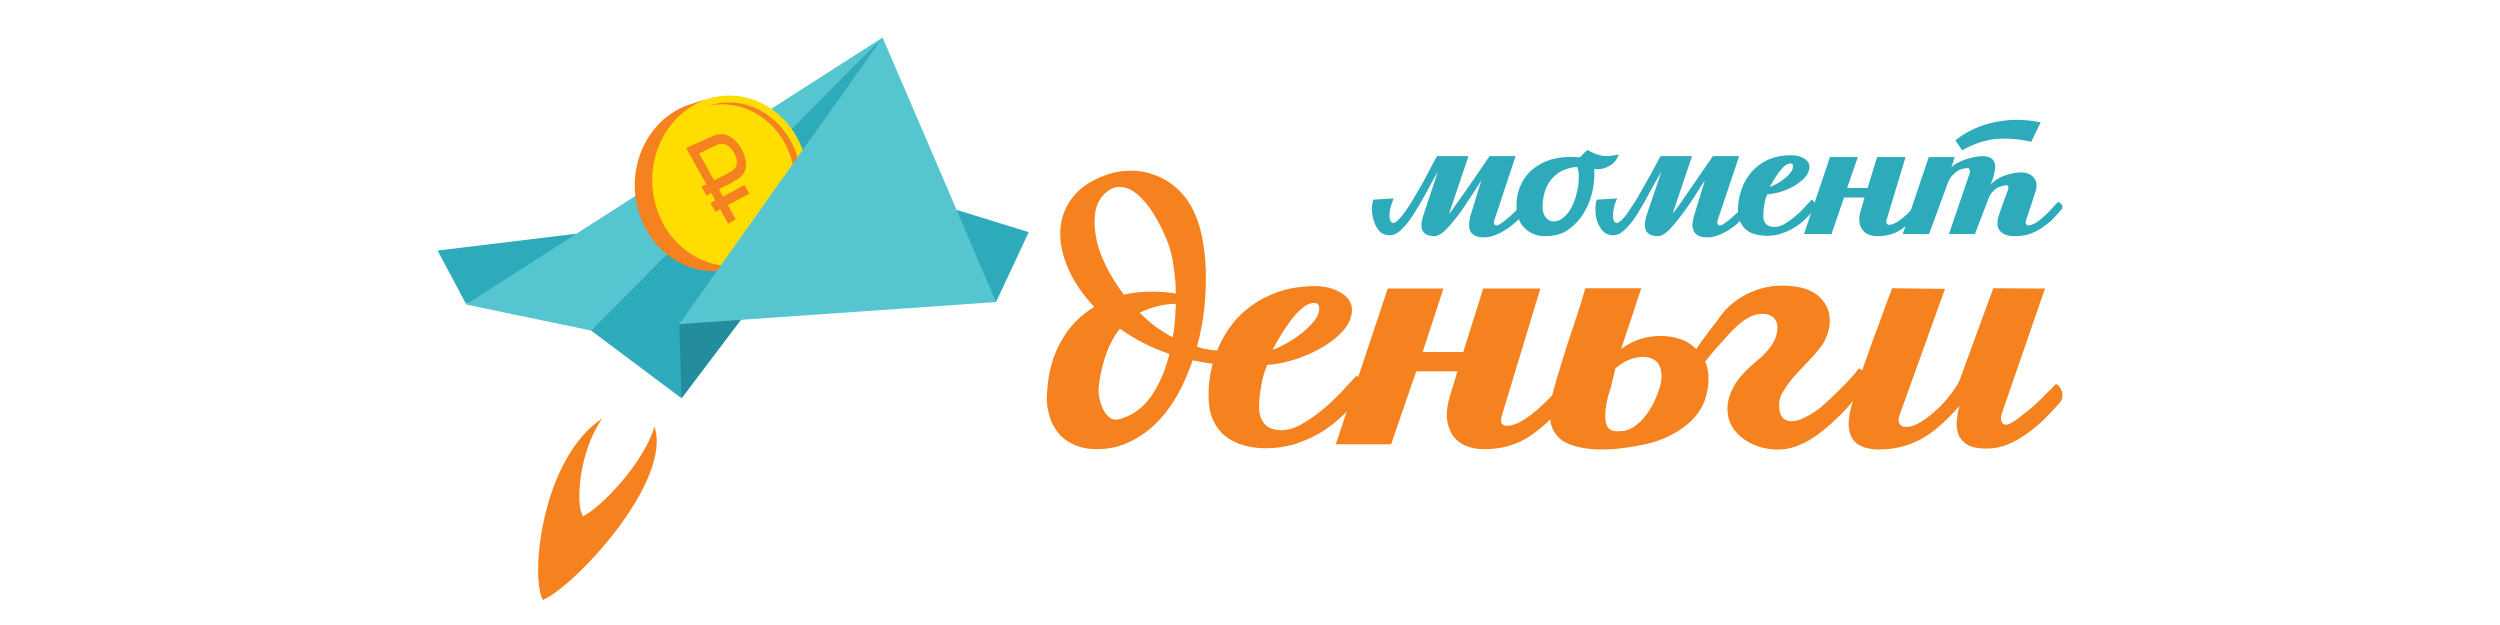
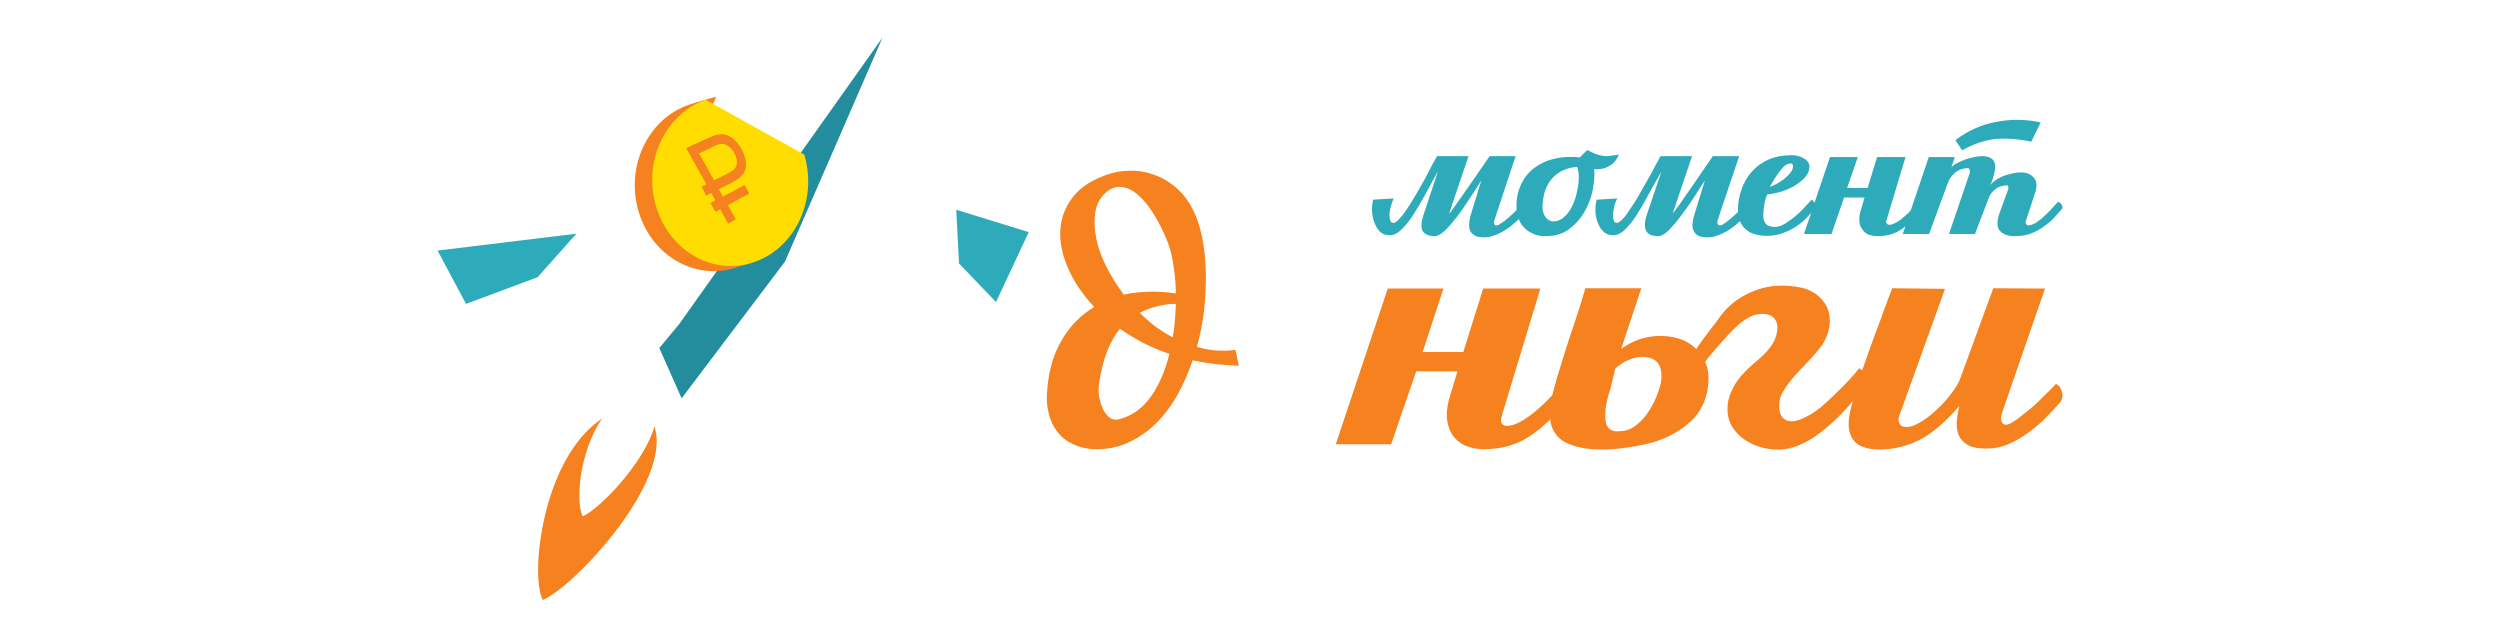
<svg xmlns="http://www.w3.org/2000/svg" width="200" height="50" viewBox="0 0 200 50" fill="none">
  <g clip-path="url(#clip0_2_33)">
    <path fill-rule="evenodd" clip-rule="evenodd" d="M82.299 18.572L76.5 16.782L76.721 21.074L79.681 24.163L82.299 18.572ZM35.006 20.044L37.282 24.311L43.007 22.177L46.114 18.695L35.006 20.044Z" fill="#2EABBA" />
    <path fill-rule="evenodd" clip-rule="evenodd" d="M87.926 30.687C87.877 31.03 87.877 31.373 87.926 31.741C87.999 32.084 88.097 32.403 88.22 32.698C88.367 32.992 88.538 33.213 88.734 33.384C88.954 33.556 89.198 33.605 89.468 33.556C90.544 33.286 91.4 32.673 92.085 31.717C92.746 30.76 93.235 29.608 93.553 28.308C92.819 28.063 92.11 27.768 91.449 27.425C90.789 27.082 90.177 26.714 89.59 26.297C88.758 27.327 88.195 28.798 87.926 30.687ZM94.067 24.311C93.186 24.286 91.963 24.605 91.18 25.022C91.572 25.414 91.987 25.782 92.428 26.125C92.893 26.444 93.333 26.738 93.822 26.984C93.945 26.273 94.018 25.561 94.043 24.801C94.067 24.556 94.067 24.531 94.067 24.311ZM94.067 23.477C94.067 23.158 94.043 22.986 94.043 22.668C93.994 21.981 93.896 21.343 93.798 20.755C93.676 20.142 93.529 19.627 93.333 19.161C93.015 18.401 92.672 17.714 92.281 17.101C91.89 16.463 91.474 15.973 91.058 15.605C90.642 15.237 90.201 15.016 89.761 14.967C89.321 14.894 88.88 15.041 88.464 15.409C88.024 15.801 87.755 16.292 87.632 16.905C87.535 17.518 87.535 18.204 87.681 18.94C87.804 19.7 88.073 20.46 88.464 21.245C88.856 22.055 89.345 22.815 89.908 23.575C91.327 23.232 92.991 23.305 94.067 23.477ZM87.951 14.207C88.685 13.888 89.419 13.692 90.153 13.668C90.886 13.618 91.596 13.717 92.257 13.962C92.942 14.183 93.553 14.55 94.091 15.016C94.654 15.507 95.095 16.095 95.437 16.782C95.755 17.395 96 18.131 96.171 18.989C96.342 19.847 96.44 20.755 96.465 21.711C96.489 22.692 96.44 23.673 96.342 24.727C96.22 25.758 96.024 26.763 95.755 27.744C96.22 27.891 96.734 27.989 97.272 28.038C97.786 28.063 98.324 28.063 98.838 27.989L99.107 29.264C97.761 29.215 96.538 29.068 95.413 28.823C95.095 29.779 94.679 30.711 94.214 31.57C93.725 32.428 93.162 33.188 92.526 33.826C91.89 34.463 91.156 34.978 90.373 35.346C89.59 35.738 88.709 35.935 87.755 35.935C86.996 35.935 86.36 35.788 85.822 35.518C85.284 35.273 84.868 34.929 84.55 34.488C84.232 34.071 84.012 33.58 83.889 33.016C83.743 32.477 83.718 31.913 83.767 31.349C83.865 29.755 84.256 28.381 84.917 27.253C85.553 26.125 86.434 25.218 87.535 24.556C86.678 23.624 85.993 22.668 85.528 21.638C85.064 20.632 84.819 19.651 84.819 18.719C84.819 17.763 85.064 16.905 85.577 16.12C86.091 15.311 86.874 14.673 87.951 14.207Z" fill="#F5811F" />
-     <path fill-rule="evenodd" clip-rule="evenodd" d="M109.016 31.471C108.551 32.084 108.037 32.648 107.474 33.188C106.912 33.727 106.324 34.194 105.688 34.586C105.028 34.978 104.343 35.273 103.609 35.518C102.875 35.738 102.116 35.861 101.309 35.861C100.648 35.861 100.037 35.788 99.45 35.616C98.887 35.444 98.397 35.199 97.982 34.856C97.566 34.512 97.248 34.071 97.027 33.556C96.783 33.016 96.685 32.379 96.685 31.643C96.685 30.515 96.856 29.436 97.248 28.381C97.615 27.327 98.177 26.371 98.887 25.561C99.621 24.752 100.502 24.09 101.578 23.624C102.63 23.134 103.853 22.888 105.223 22.888C105.982 22.888 106.667 23.06 107.254 23.403C107.841 23.747 108.159 24.213 108.159 24.826C108.135 25.439 107.866 26.003 107.401 26.518C106.912 27.033 106.324 27.499 105.639 27.866C104.954 28.259 104.22 28.553 103.462 28.798C102.703 29.019 101.994 29.166 101.382 29.191C101.162 29.681 100.991 30.245 100.893 30.883C100.795 31.496 100.722 32.06 100.722 32.55C100.722 32.747 100.746 32.967 100.795 33.188C100.844 33.409 100.942 33.605 101.064 33.777C101.187 33.973 101.358 34.12 101.603 34.242C101.823 34.341 102.141 34.414 102.508 34.414C103.022 34.414 103.56 34.267 104.098 33.948C104.636 33.654 105.175 33.286 105.713 32.845C106.251 32.428 106.74 31.937 107.23 31.447C107.695 30.932 108.135 30.466 108.502 30.074C108.771 30.172 108.967 30.392 109.065 30.711C109.162 31.03 109.138 31.3 109.016 31.471ZM101.798 27.989C102.165 27.866 102.557 27.67 102.997 27.425C103.437 27.18 103.829 26.91 104.22 26.591C104.587 26.297 104.905 25.954 105.175 25.635C105.419 25.292 105.542 24.973 105.542 24.678C105.542 24.384 105.395 24.237 105.126 24.237C104.808 24.237 104.489 24.384 104.171 24.654C103.853 24.924 103.535 25.267 103.242 25.659C102.948 26.076 102.655 26.493 102.41 26.91C102.165 27.327 101.945 27.695 101.798 27.989Z" fill="#F5811F" />
    <path fill-rule="evenodd" clip-rule="evenodd" d="M120.172 33.163C120.074 33.482 120.05 33.727 120.123 33.85C120.221 33.997 120.368 34.071 120.539 34.071C121.567 34.071 123.083 32.918 125.114 30.613C125.359 30.736 125.53 30.907 125.628 31.153C125.726 31.398 125.652 31.643 125.457 31.913C124.527 33.139 123.524 34.12 122.472 34.831C121.42 35.567 120.172 35.935 118.729 35.935C118.141 35.935 117.652 35.837 117.212 35.64C116.771 35.444 116.429 35.15 116.184 34.782C115.939 34.39 115.793 33.924 115.744 33.384C115.719 32.845 115.817 32.232 116.037 31.545L116.6 29.706H113.297L111.291 35.542H106.863L111.022 23.084H115.475L113.811 28.161H117.065L118.655 23.084H123.23L120.172 33.163Z" fill="#F5811F" />
    <path fill-rule="evenodd" clip-rule="evenodd" d="M132.919 29.926C132.87 29.411 132.723 29.068 132.429 28.847C132.16 28.651 131.842 28.553 131.451 28.553C131.084 28.553 130.692 28.627 130.276 28.798C129.885 28.97 129.542 29.191 129.224 29.485L128.857 31.03C128.49 32.084 128.368 32.943 128.441 33.629C128.515 34.316 128.931 34.586 129.665 34.488C130.081 34.488 130.521 34.316 130.913 33.997C131.328 33.678 131.671 33.286 131.965 32.796C132.258 32.33 132.503 31.839 132.674 31.3C132.87 30.785 132.943 30.319 132.919 29.926ZM132.576 35.273C132.332 35.371 131.965 35.469 131.5 35.567C131.035 35.665 130.497 35.763 129.934 35.837C129.371 35.91 128.76 35.959 128.148 35.959C127.536 35.959 126.949 35.91 126.386 35.788C125.628 35.616 125.065 35.371 124.698 35.003C124.331 34.635 124.111 34.194 124.038 33.703C123.94 33.212 123.964 32.673 124.087 32.06C124.209 31.471 124.38 30.834 124.576 30.172C124.772 29.559 124.967 28.896 125.188 28.185C125.408 27.474 125.628 26.812 125.848 26.174C126.068 25.512 126.264 24.924 126.435 24.384C126.607 23.82 126.729 23.379 126.827 23.06H131.304L129.689 27.916C130.399 27.401 131.182 27.057 132.038 26.935C132.919 26.812 133.702 26.886 134.436 27.131C135.145 27.376 135.732 27.842 136.173 28.504C136.638 29.191 136.784 30.049 136.613 31.104C136.466 32.109 136.026 32.967 135.292 33.678C134.558 34.365 133.653 34.905 132.576 35.273Z" fill="#F5811F" />
    <path fill-rule="evenodd" clip-rule="evenodd" d="M135.488 28.283C135.61 28.087 135.757 27.817 135.952 27.548C136.148 27.253 136.368 26.984 136.589 26.689C136.784 26.395 137.005 26.125 137.225 25.856L137.763 25.12C138.448 24.262 139.353 23.624 140.503 23.207C141.629 22.79 142.876 22.741 144.222 23.035C144.736 23.183 145.176 23.403 145.519 23.722C145.861 24.041 146.106 24.384 146.253 24.801C146.375 25.194 146.424 25.635 146.35 26.125C146.277 26.591 146.106 27.057 145.812 27.548C145.519 27.94 145.201 28.357 144.785 28.774C144.393 29.191 144.002 29.608 143.61 30.024C143.243 30.441 142.925 30.858 142.681 31.275C142.411 31.692 142.314 32.109 142.338 32.55C142.338 33.09 142.534 33.458 142.925 33.629C143.341 33.801 143.928 33.678 144.736 33.212C144.931 33.114 145.225 32.918 145.616 32.624C145.983 32.305 146.375 31.962 146.766 31.57C147.158 31.202 147.525 30.809 147.892 30.441C148.259 30.049 148.528 29.73 148.724 29.46L149.678 30.123C149.409 30.54 149.066 31.03 148.65 31.57C148.234 32.084 147.794 32.624 147.28 33.139C146.766 33.654 146.253 34.12 145.69 34.561C145.127 35.003 144.564 35.346 144.026 35.567C143.268 35.91 142.485 36.033 141.677 35.935C140.87 35.837 140.185 35.591 139.573 35.174C139.158 34.905 138.815 34.537 138.546 34.095C138.301 33.654 138.179 33.163 138.203 32.624C138.203 32.084 138.375 31.52 138.693 30.932C139.011 30.343 139.549 29.73 140.307 29.068C141.237 28.332 141.824 27.646 142.044 27.008C142.265 26.371 142.24 25.88 141.996 25.537C141.775 25.218 141.359 25.071 140.772 25.12C140.185 25.169 139.573 25.512 138.888 26.15C138.521 26.493 138.105 26.935 137.616 27.499C137.127 28.038 136.662 28.602 136.246 29.142L135.488 28.283Z" fill="#F5811F" />
    <path fill-rule="evenodd" clip-rule="evenodd" d="M150.338 35.959C149.555 35.959 148.944 35.788 148.528 35.469C148.112 35.125 147.892 34.61 147.892 33.899C147.892 33.556 147.965 33.041 148.136 32.403C148.308 31.766 148.503 31.055 148.748 30.294C149.017 29.509 149.286 28.725 149.58 27.916C149.874 27.082 150.143 26.346 150.412 25.659C150.656 24.948 150.877 24.384 151.048 23.918C151.244 23.428 151.341 23.158 151.366 23.06L155.599 23.109L151.953 33.237C151.855 33.482 151.855 33.703 151.953 33.875C152.051 34.046 152.173 34.144 152.369 34.144C152.687 34.194 153.079 34.095 153.543 33.826C154.008 33.556 154.473 33.212 154.913 32.796C155.378 32.379 155.77 31.937 156.112 31.471C156.479 30.981 156.724 30.588 156.822 30.27L159.464 23.06L163.599 23.084L160.149 33.065C160.051 33.409 160.051 33.654 160.198 33.85C160.32 34.022 160.565 34.022 160.883 33.85C161.103 33.727 161.397 33.531 161.715 33.262C162.057 33.016 162.376 32.747 162.718 32.452C163.061 32.133 163.379 31.839 163.672 31.52C163.99 31.226 164.259 30.956 164.48 30.711C164.749 30.858 164.896 31.079 164.969 31.398C165.042 31.741 164.969 31.986 164.798 32.207C164.382 32.648 163.966 33.114 163.525 33.556C163.085 33.973 162.62 34.365 162.131 34.708C161.642 35.052 161.128 35.346 160.59 35.567C160.051 35.788 159.489 35.886 158.926 35.886C158.314 35.886 157.849 35.812 157.507 35.64C157.164 35.469 156.92 35.223 156.748 34.929C156.602 34.635 156.528 34.267 156.528 33.85C156.553 33.433 156.626 32.992 156.748 32.477C155.672 33.727 154.644 34.61 153.641 35.15C152.614 35.689 151.513 35.959 150.338 35.959Z" fill="#F5811F" />
    <path fill-rule="evenodd" clip-rule="evenodd" d="M159.586 13.594C159.66 13.251 159.586 12.956 159.415 12.76C159.244 12.588 158.975 12.49 158.608 12.49C158.412 12.49 158.192 12.515 157.947 12.564C157.703 12.613 157.458 12.687 157.213 12.76C156.969 12.858 156.748 12.956 156.553 13.055C156.357 13.152 156.21 13.275 156.112 13.398L156.381 12.564H154.302L152.222 18.719H154.326L155.843 14.599C155.941 14.33 156.088 14.133 156.235 13.986C156.381 13.839 156.528 13.717 156.651 13.643C156.797 13.569 156.944 13.52 157.066 13.496C157.213 13.471 157.311 13.447 157.409 13.447C157.507 13.447 157.556 13.52 157.58 13.618C157.605 13.717 157.605 13.815 157.556 13.913L155.917 18.719H157.996L159.048 15.973C159.146 15.703 159.244 15.507 159.391 15.36C159.538 15.213 159.66 15.09 159.807 15.016C159.953 14.943 160.076 14.894 160.223 14.869C160.345 14.845 160.443 14.82 160.516 14.82C160.614 14.82 160.663 14.869 160.663 14.943C160.687 15.016 160.663 15.09 160.638 15.188L159.978 17.003C159.733 17.665 159.733 18.155 159.978 18.45C160.223 18.744 160.614 18.891 161.152 18.891C161.568 18.891 161.96 18.842 162.302 18.744C162.645 18.621 162.987 18.474 163.281 18.278C163.574 18.082 163.868 17.861 164.137 17.616C164.382 17.37 164.651 17.076 164.896 16.782C164.969 16.708 164.993 16.659 164.993 16.586C164.993 16.512 164.993 16.463 164.944 16.39C164.92 16.341 164.871 16.291 164.822 16.242C164.749 16.193 164.7 16.169 164.651 16.144C164.431 16.365 164.235 16.586 164.039 16.806C163.819 17.027 163.623 17.223 163.403 17.42C163.207 17.591 163.012 17.738 162.816 17.861C162.596 17.959 162.424 18.033 162.253 18.033C162.18 18.033 162.131 17.984 162.082 17.91C162.033 17.837 162.033 17.738 162.106 17.567L162.84 15.335C162.987 14.845 162.938 14.452 162.694 14.207C162.473 13.937 162.131 13.79 161.666 13.79C161.47 13.79 161.25 13.815 161.03 13.864C160.785 13.913 160.565 13.986 160.32 14.06C160.1 14.158 159.88 14.256 159.66 14.403C159.464 14.55 159.293 14.697 159.146 14.894C159.171 14.894 159.195 14.845 159.244 14.746C159.293 14.649 159.342 14.55 159.391 14.403C159.44 14.256 159.489 14.133 159.513 13.962C159.562 13.815 159.586 13.692 159.586 13.594Z" fill="#2EABBA" />
    <path fill-rule="evenodd" clip-rule="evenodd" d="M150.95 17.518C150.877 17.689 150.877 17.812 150.926 17.861C150.974 17.935 151.048 17.984 151.121 17.984C151.635 17.984 152.394 17.395 153.397 16.267C153.519 16.316 153.617 16.414 153.666 16.512C153.715 16.635 153.69 16.782 153.568 16.905C153.103 17.518 152.614 18.008 152.1 18.352C151.562 18.719 150.95 18.891 150.216 18.891C149.947 18.891 149.678 18.842 149.482 18.768C149.262 18.67 149.091 18.523 148.968 18.327C148.822 18.131 148.748 17.91 148.748 17.64C148.724 17.371 148.773 17.076 148.895 16.733L149.164 15.801H147.525L146.522 18.719H144.32L146.399 12.564H148.626L147.769 15.041H149.409L150.167 12.564H152.442L150.95 17.518Z" fill="#2EABBA" />
    <path fill-rule="evenodd" clip-rule="evenodd" d="M141.58 14.943C141.775 14.894 141.971 14.796 142.191 14.673C142.411 14.55 142.607 14.403 142.803 14.256C142.974 14.109 143.145 13.937 143.268 13.766C143.39 13.618 143.439 13.447 143.439 13.3C143.439 13.153 143.39 13.079 143.243 13.079C143.097 13.079 142.925 13.153 142.754 13.275C142.607 13.422 142.46 13.594 142.314 13.79C142.167 13.986 142.02 14.207 141.898 14.403C141.775 14.624 141.677 14.796 141.58 14.943ZM145.176 16.684C144.956 16.978 144.687 17.273 144.418 17.542C144.149 17.812 143.83 18.033 143.512 18.229C143.194 18.425 142.852 18.572 142.485 18.695C142.118 18.817 141.751 18.866 141.335 18.866C141.017 18.866 140.699 18.817 140.43 18.744C140.136 18.67 139.891 18.548 139.696 18.376C139.476 18.204 139.329 17.984 139.206 17.714C139.084 17.444 139.035 17.15 139.035 16.782C139.035 16.218 139.133 15.678 139.329 15.139C139.5 14.624 139.769 14.158 140.136 13.741C140.503 13.324 140.944 13.005 141.482 12.76C141.996 12.54 142.607 12.417 143.292 12.417C143.684 12.417 144.002 12.49 144.295 12.662C144.613 12.834 144.76 13.079 144.76 13.373C144.736 13.692 144.613 13.962 144.369 14.232C144.124 14.477 143.83 14.697 143.512 14.894C143.17 15.09 142.803 15.237 142.411 15.36C142.02 15.458 141.677 15.531 141.384 15.556C141.262 15.801 141.188 16.071 141.139 16.39C141.09 16.708 141.066 16.978 141.066 17.223C141.066 17.322 141.066 17.42 141.09 17.542C141.115 17.64 141.164 17.738 141.213 17.837C141.286 17.935 141.359 18.008 141.482 18.057C141.604 18.106 141.751 18.155 141.947 18.155C142.191 18.155 142.46 18.082 142.73 17.935C142.999 17.763 143.268 17.591 143.537 17.37C143.806 17.15 144.051 16.929 144.295 16.659C144.516 16.414 144.736 16.193 144.931 15.973C145.054 16.046 145.152 16.144 145.201 16.316C145.249 16.463 145.249 16.586 145.176 16.684Z" fill="#2EABBA" />
    <path fill-rule="evenodd" clip-rule="evenodd" d="M136.393 14.428C136.099 14.869 135.781 15.36 135.463 15.875C135.121 16.39 134.778 16.88 134.436 17.322C134.118 17.763 133.775 18.131 133.481 18.45C133.163 18.744 132.87 18.891 132.65 18.891C132.16 18.891 131.842 18.744 131.695 18.474C131.549 18.204 131.549 17.763 131.744 17.174L132.919 13.717C132.527 14.379 132.185 15.016 131.842 15.629C131.524 16.242 131.206 16.782 130.888 17.273C130.57 17.763 130.252 18.131 129.934 18.425C129.616 18.719 129.298 18.842 128.955 18.817C128.662 18.793 128.417 18.695 128.221 18.474C128.026 18.278 127.879 18.008 127.781 17.714C127.683 17.444 127.634 17.125 127.634 16.806C127.634 16.488 127.659 16.218 127.732 15.973L129.396 15.875C129.322 15.973 129.249 16.144 129.175 16.365C129.127 16.561 129.078 16.782 129.053 17.003C129.029 17.223 129.029 17.395 129.078 17.567C129.102 17.738 129.224 17.837 129.371 17.837C129.494 17.812 129.665 17.689 129.861 17.469C130.056 17.273 130.252 16.978 130.472 16.635C130.692 16.316 130.937 15.948 131.157 15.531C131.402 15.114 131.622 14.722 131.842 14.33C132.062 13.937 132.258 13.594 132.429 13.251C132.601 12.932 132.747 12.662 132.845 12.491H135.365L133.824 17.052C133.799 17.076 133.824 17.052 133.897 16.978C133.971 16.88 134.118 16.684 134.362 16.365C134.582 16.022 134.925 15.556 135.341 14.943C135.757 14.33 136.319 13.52 137.029 12.491H137.053H139.133L137.42 17.591C137.372 17.763 137.372 17.886 137.445 17.959C137.518 18.057 137.616 18.057 137.787 17.984C137.91 17.91 138.032 17.812 138.203 17.689C138.375 17.567 138.546 17.42 138.693 17.273C138.864 17.125 139.035 16.978 139.182 16.831L139.573 16.414C139.72 16.488 139.794 16.61 139.818 16.758C139.867 16.929 139.818 17.052 139.745 17.15C139.524 17.371 139.304 17.616 139.06 17.812C138.839 18.033 138.57 18.229 138.301 18.401C138.032 18.572 137.738 18.719 137.445 18.817C137.151 18.94 136.882 18.989 136.589 18.989C136.295 18.989 136.05 18.94 135.879 18.866C135.708 18.768 135.586 18.67 135.512 18.499C135.439 18.352 135.39 18.18 135.39 17.984C135.414 17.763 135.439 17.542 135.512 17.297L136.393 14.428ZM126.386 12.589L126.68 12.294C126.802 12.172 126.9 12.074 126.998 12C127.145 12.098 127.389 12.196 127.659 12.319C127.952 12.417 128.246 12.491 128.515 12.491C128.662 12.491 128.808 12.466 129.004 12.441C129.175 12.417 129.347 12.392 129.518 12.368C129.42 12.564 129.322 12.76 129.175 12.932C129.053 13.104 128.833 13.251 128.49 13.398C128.368 13.471 128.221 13.496 128.026 13.52C127.854 13.545 127.683 13.545 127.536 13.52C127.585 14.035 127.536 14.6 127.414 15.213C127.292 15.826 127.071 16.414 126.753 16.954C126.435 17.518 126.019 17.959 125.506 18.352C124.992 18.719 124.38 18.891 123.622 18.891C123.255 18.891 122.912 18.842 122.643 18.695C122.35 18.572 122.105 18.401 121.909 18.18C121.713 17.984 121.567 17.738 121.493 17.469C121.395 17.174 121.322 16.905 121.322 16.61C121.297 15.924 121.42 15.311 121.689 14.747C121.934 14.207 122.301 13.766 122.765 13.422C123.23 13.079 123.793 12.809 124.405 12.687C125.016 12.54 125.677 12.515 126.386 12.589ZM126.166 13.349C125.334 13.422 124.674 13.717 124.184 14.256C123.695 14.796 123.426 15.556 123.402 16.537C123.402 16.856 123.475 17.15 123.646 17.371C123.793 17.591 124.013 17.714 124.282 17.714C124.6 17.714 124.894 17.591 125.139 17.346C125.408 17.125 125.603 16.831 125.775 16.488C125.946 16.144 126.068 15.777 126.142 15.409C126.24 15.016 126.289 14.697 126.289 14.428C126.313 14.232 126.313 14.035 126.289 13.839C126.264 13.618 126.215 13.447 126.166 13.349Z" fill="#2EABBA" />
    <path fill-rule="evenodd" clip-rule="evenodd" d="M118.508 14.428C118.239 14.869 117.921 15.36 117.579 15.875C117.236 16.39 116.918 16.88 116.576 17.322C116.233 17.763 115.915 18.131 115.597 18.45C115.279 18.744 115.01 18.891 114.765 18.891C114.276 18.891 113.982 18.744 113.811 18.474C113.664 18.204 113.689 17.763 113.884 17.174L115.034 13.717C114.667 14.379 114.3 15.016 113.982 15.629C113.64 16.242 113.322 16.782 113.004 17.273C112.686 17.763 112.367 18.131 112.049 18.425C111.731 18.719 111.413 18.842 111.095 18.817C110.777 18.793 110.533 18.695 110.337 18.474C110.166 18.278 110.019 18.008 109.921 17.714C109.823 17.444 109.774 17.125 109.75 16.806C109.75 16.488 109.799 16.218 109.847 15.973L111.511 15.875C111.438 15.973 111.389 16.144 111.315 16.365C111.242 16.561 111.193 16.782 111.169 17.003C111.144 17.223 111.169 17.395 111.193 17.567C111.242 17.738 111.34 17.837 111.487 17.837C111.633 17.812 111.78 17.689 111.976 17.469C112.172 17.273 112.392 16.978 112.612 16.635C112.832 16.316 113.053 15.948 113.297 15.531C113.542 15.114 113.762 14.722 113.982 14.33C114.178 13.937 114.374 13.594 114.545 13.251C114.716 12.932 114.863 12.662 114.961 12.49H117.481L115.939 17.052C115.939 17.076 115.964 17.052 116.037 16.978C116.111 16.88 116.258 16.684 116.478 16.365C116.722 16.022 117.04 15.556 117.481 14.943C117.897 14.33 118.459 13.52 119.169 12.49H121.249L119.56 17.591C119.487 17.763 119.511 17.886 119.56 17.959C119.634 18.057 119.756 18.057 119.903 17.984C120.025 17.91 120.172 17.812 120.343 17.689C120.49 17.567 120.661 17.42 120.833 17.273C121.004 17.125 121.151 16.978 121.297 16.831L121.713 16.414C121.836 16.488 121.909 16.61 121.958 16.758C121.983 16.929 121.958 17.052 121.86 17.15C121.664 17.37 121.444 17.616 121.2 17.812C120.955 18.033 120.71 18.229 120.417 18.401C120.148 18.572 119.878 18.719 119.585 18.817C119.291 18.94 118.998 18.989 118.729 18.989C118.411 18.989 118.19 18.94 118.019 18.866C117.848 18.768 117.725 18.67 117.628 18.499C117.554 18.352 117.53 18.18 117.53 17.984C117.53 17.763 117.579 17.542 117.628 17.297L118.508 14.428ZM163.256 9.793L162.498 11.338C161.495 11.117 160.565 11.044 159.66 11.117C158.779 11.215 157.874 11.509 156.969 12.024L156.43 11.215C157.385 10.479 158.461 9.989 159.611 9.768C160.785 9.523 162.009 9.523 163.256 9.793Z" fill="#2EABBA" />
    <path fill-rule="evenodd" clip-rule="evenodd" d="M70.604 3L54.335 25.929L52.744 27.842L54.53 31.864L62.8 20.926L70.604 3Z" fill="#238D9D" />
-     <path fill-rule="evenodd" clip-rule="evenodd" d="M47.288 26.444L51.741 20.755L70.604 3L64.635 15.065L54.335 25.929L54.53 31.864L47.288 26.444Z" fill="#2EABBA" />
-     <path fill-rule="evenodd" clip-rule="evenodd" d="M70.604 3L47.288 26.444L37.282 24.36L70.604 3Z" fill="#55C5CF" />
    <path fill-rule="evenodd" clip-rule="evenodd" d="M55.069 8.395C51.79 9.548 50.004 13.398 51.105 16.978C52.108 20.289 55.24 22.226 58.298 21.564C58.543 21.515 59.815 21.123 60.06 21.049C60.255 20.976 59.081 18.352 59.105 18.155C59.986 13.594 59.423 10.504 56.292 9.94C56.047 9.916 57.466 7.733 57.246 7.757C56.977 7.807 55.313 8.297 55.069 8.395Z" fill="#F5811F" />
-     <path fill-rule="evenodd" clip-rule="evenodd" d="M56.439 7.978C53.185 9.155 51.399 12.981 52.5 16.561C53.576 20.142 57.124 22.104 60.378 20.951C63.656 19.798 65.418 15.948 64.341 12.368C63.24 8.787 59.717 6.826 56.439 7.978Z" fill="#FFDD00" />
-     <path fill-rule="evenodd" clip-rule="evenodd" d="M59.717 20.608C59.888 20.559 60.06 20.51 60.231 20.436C60.818 20.24 61.356 19.945 61.846 19.529C62.824 18.744 63.485 17.64 63.827 16.488C64.219 15.188 64.17 13.815 63.803 12.564C63.436 11.338 62.702 10.21 61.674 9.401C60.794 8.689 59.644 8.223 58.42 8.199C57.833 8.174 57.222 8.273 56.634 8.493C57.05 8.371 57.491 8.322 57.931 8.346C59.154 8.371 60.28 8.837 61.185 9.548C62.213 10.357 62.922 11.46 63.313 12.711C63.681 13.962 63.73 15.311 63.338 16.635C62.995 17.788 62.335 18.891 61.356 19.676C60.867 20.068 60.329 20.387 59.742 20.583L59.717 20.608Z" fill="#F5811F" />
-     <path fill-rule="evenodd" clip-rule="evenodd" d="M70.604 3L54.335 25.929L79.681 24.163L75.546 14.501L70.604 3Z" fill="#55C5CF" />
+     <path fill-rule="evenodd" clip-rule="evenodd" d="M56.439 7.978C53.185 9.155 51.399 12.981 52.5 16.561C53.576 20.142 57.124 22.104 60.378 20.951C63.656 19.798 65.418 15.948 64.341 12.368Z" fill="#FFDD00" />
    <path fill-rule="evenodd" clip-rule="evenodd" d="M52.353 34.12C53.111 36.303 51.448 39.613 49.295 42.433C47.215 45.155 44.719 47.436 43.423 48C42.885 46.946 42.909 44.101 43.619 41.158C44.328 38.191 45.796 35.052 48.169 33.482C47.264 34.782 46.726 36.474 46.481 37.97C46.261 39.466 46.31 40.766 46.628 41.305C47.313 40.986 48.536 39.932 49.686 38.583C50.86 37.21 51.961 35.542 52.353 34.12ZM58.2 13.888C58.249 13.864 58.274 13.839 58.322 13.815C58.69 13.643 58.885 13.422 58.934 13.153C58.983 12.883 58.934 12.589 58.738 12.245C58.616 12 58.445 11.804 58.249 11.681C58.078 11.559 57.882 11.485 57.686 11.51C57.564 11.51 57.368 11.583 57.099 11.706C56.904 11.804 56.708 11.902 56.512 12L55.925 12.27L56.536 13.349C56.732 13.717 56.928 14.085 57.124 14.428L57.662 14.158L58.2 13.888ZM58.249 17.886L57.613 16.733L57.246 16.954L56.83 16.242L57.222 16.022L56.904 15.433L56.512 15.654L56.121 14.943C56.243 14.869 56.365 14.796 56.512 14.747L55.705 13.3L54.897 11.853C55.191 11.706 55.484 11.559 55.803 11.436L56.659 11.044C56.977 10.896 57.222 10.798 57.393 10.774C57.638 10.725 57.882 10.725 58.102 10.798C58.322 10.872 58.543 10.995 58.763 11.191C58.983 11.412 59.179 11.657 59.326 11.927C59.595 12.441 59.717 12.907 59.668 13.373C59.644 13.594 59.546 13.815 59.374 14.011C59.228 14.207 58.983 14.379 58.665 14.526L58.567 14.6L58.029 14.869C57.858 14.943 57.686 15.041 57.515 15.139L57.833 15.727L58.665 15.286L59.472 14.845C59.497 14.845 59.546 14.82 59.57 14.796C59.693 15.041 59.815 15.262 59.937 15.482L59.839 15.556C59.57 15.678 59.301 15.826 59.032 15.973L58.225 16.414L58.861 17.542L58.274 17.886H58.249Z" fill="#F5811F" />
  </g>
  <defs>
    <clipPath id="clip0_2_33">
      <rect width="130" height="45" fill="white" transform="translate(35 3)" />
    </clipPath>
  </defs>
</svg>